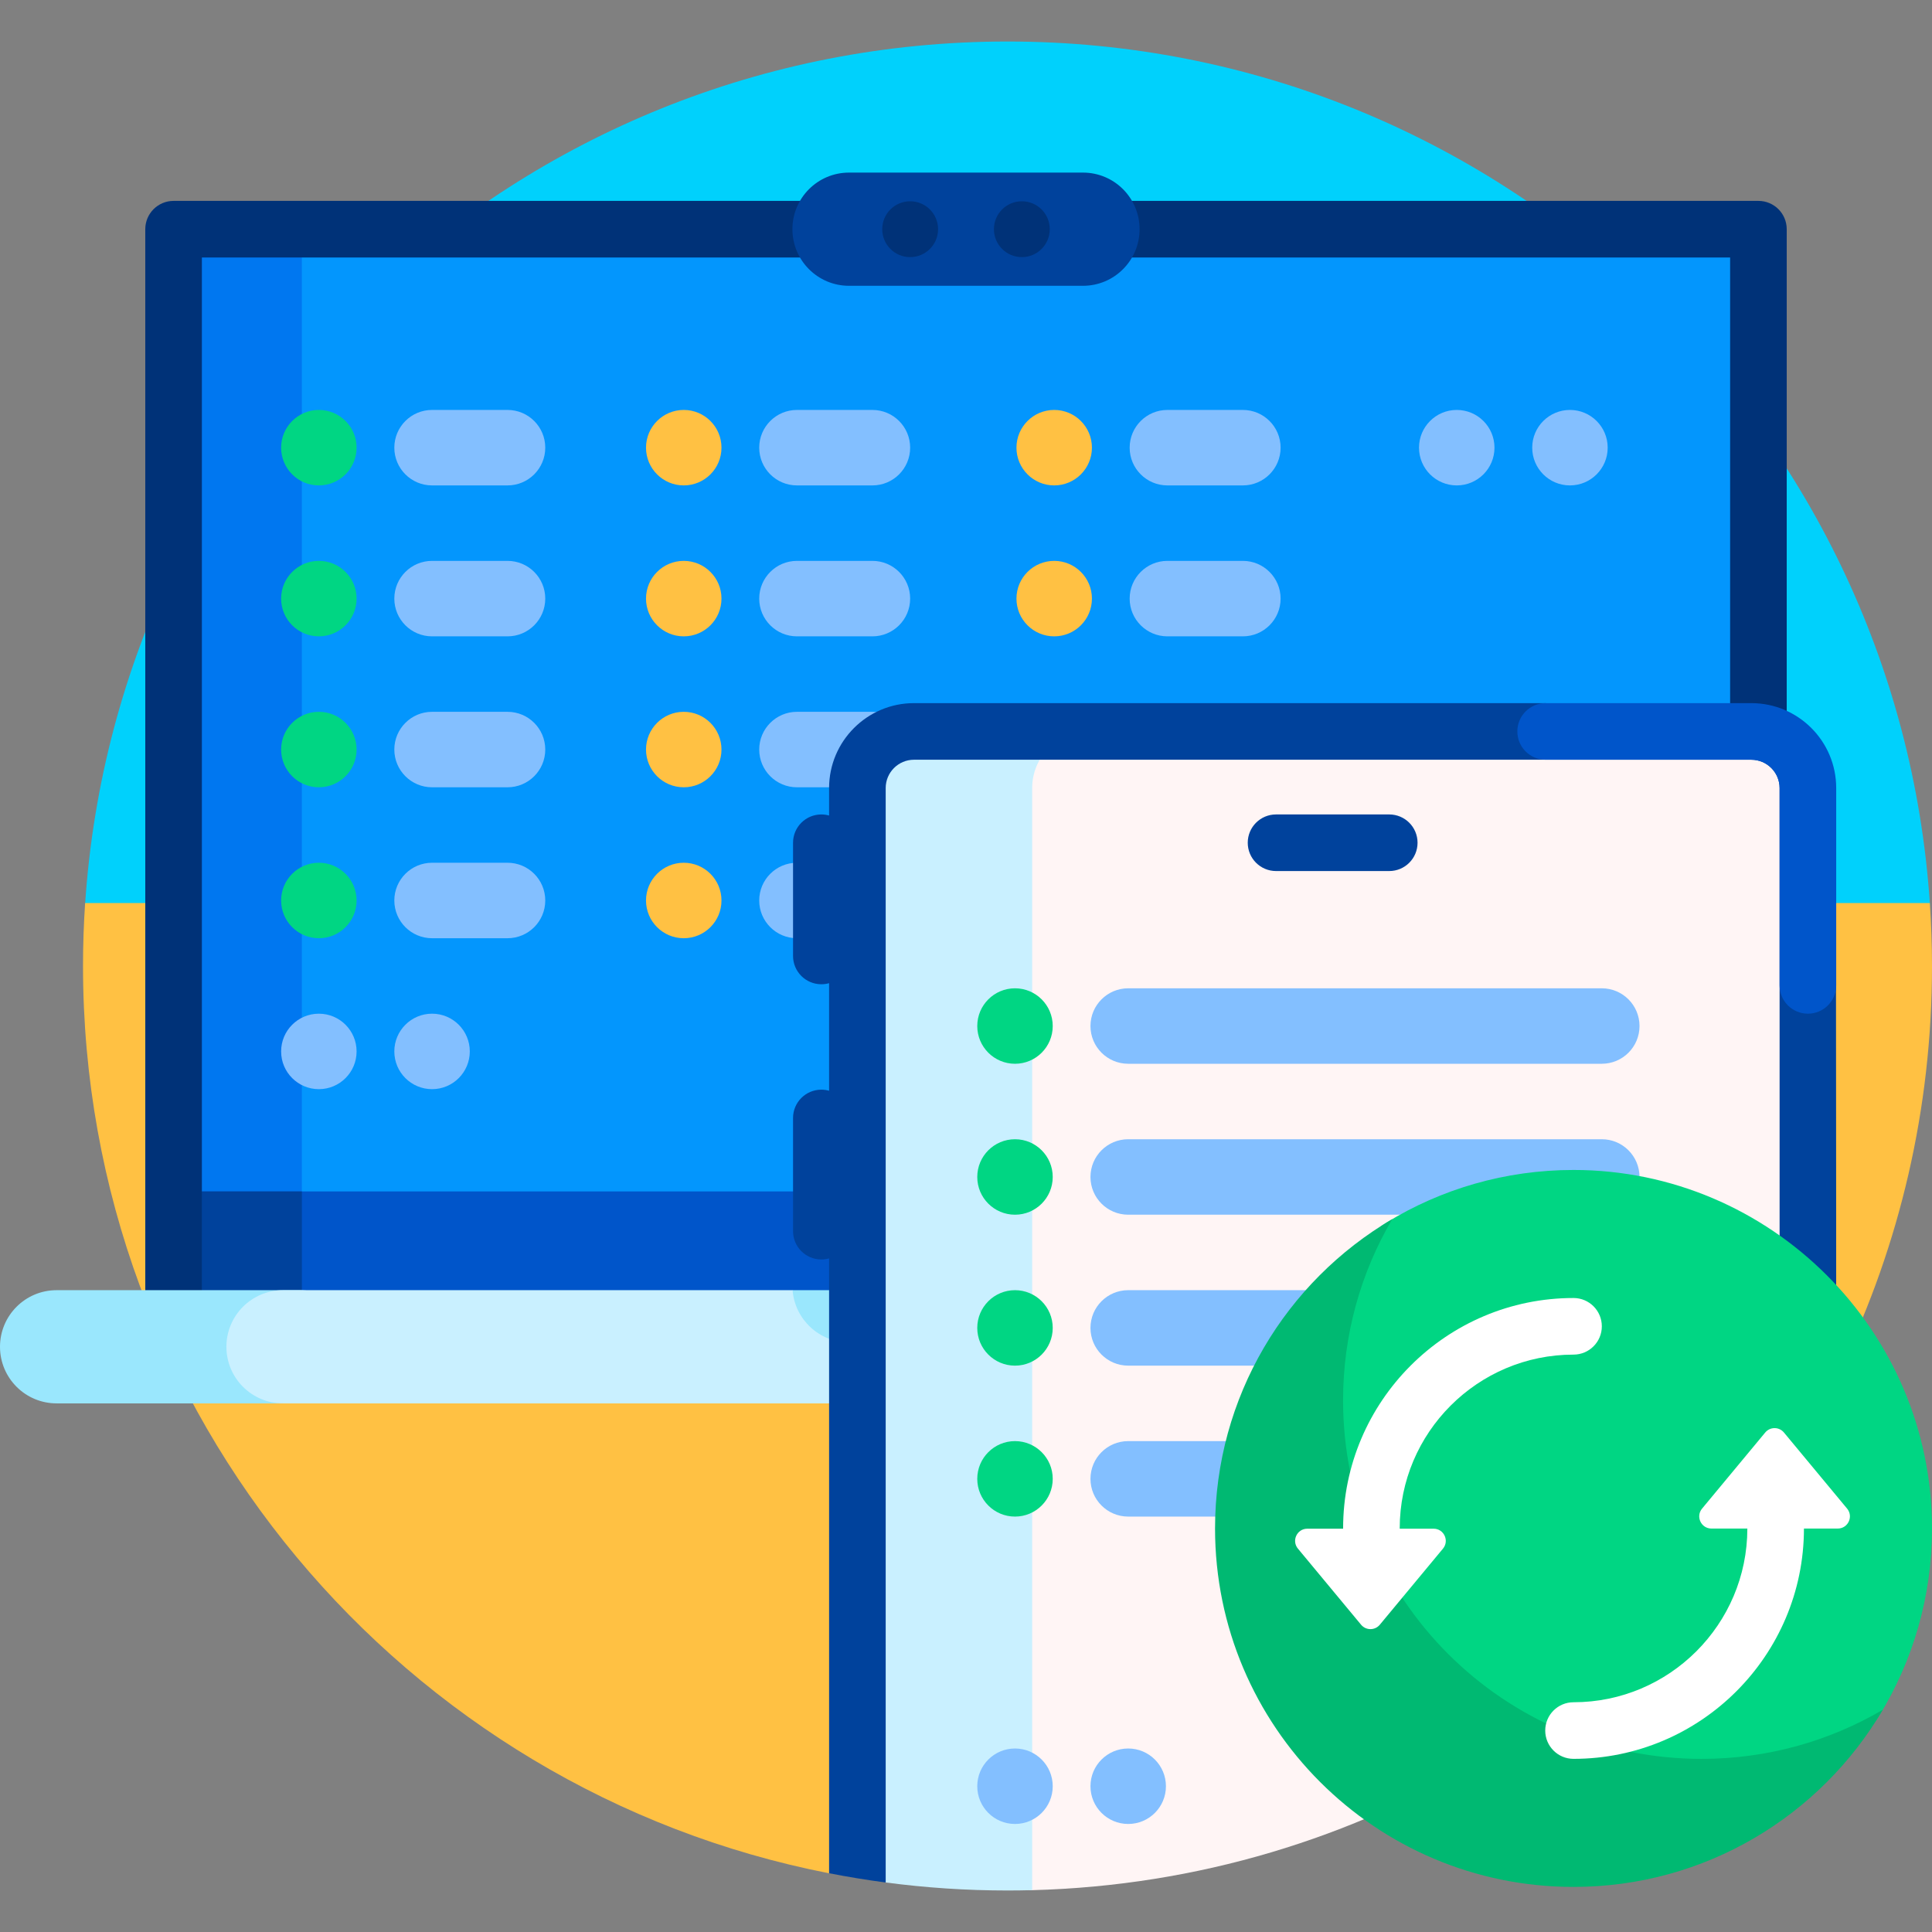
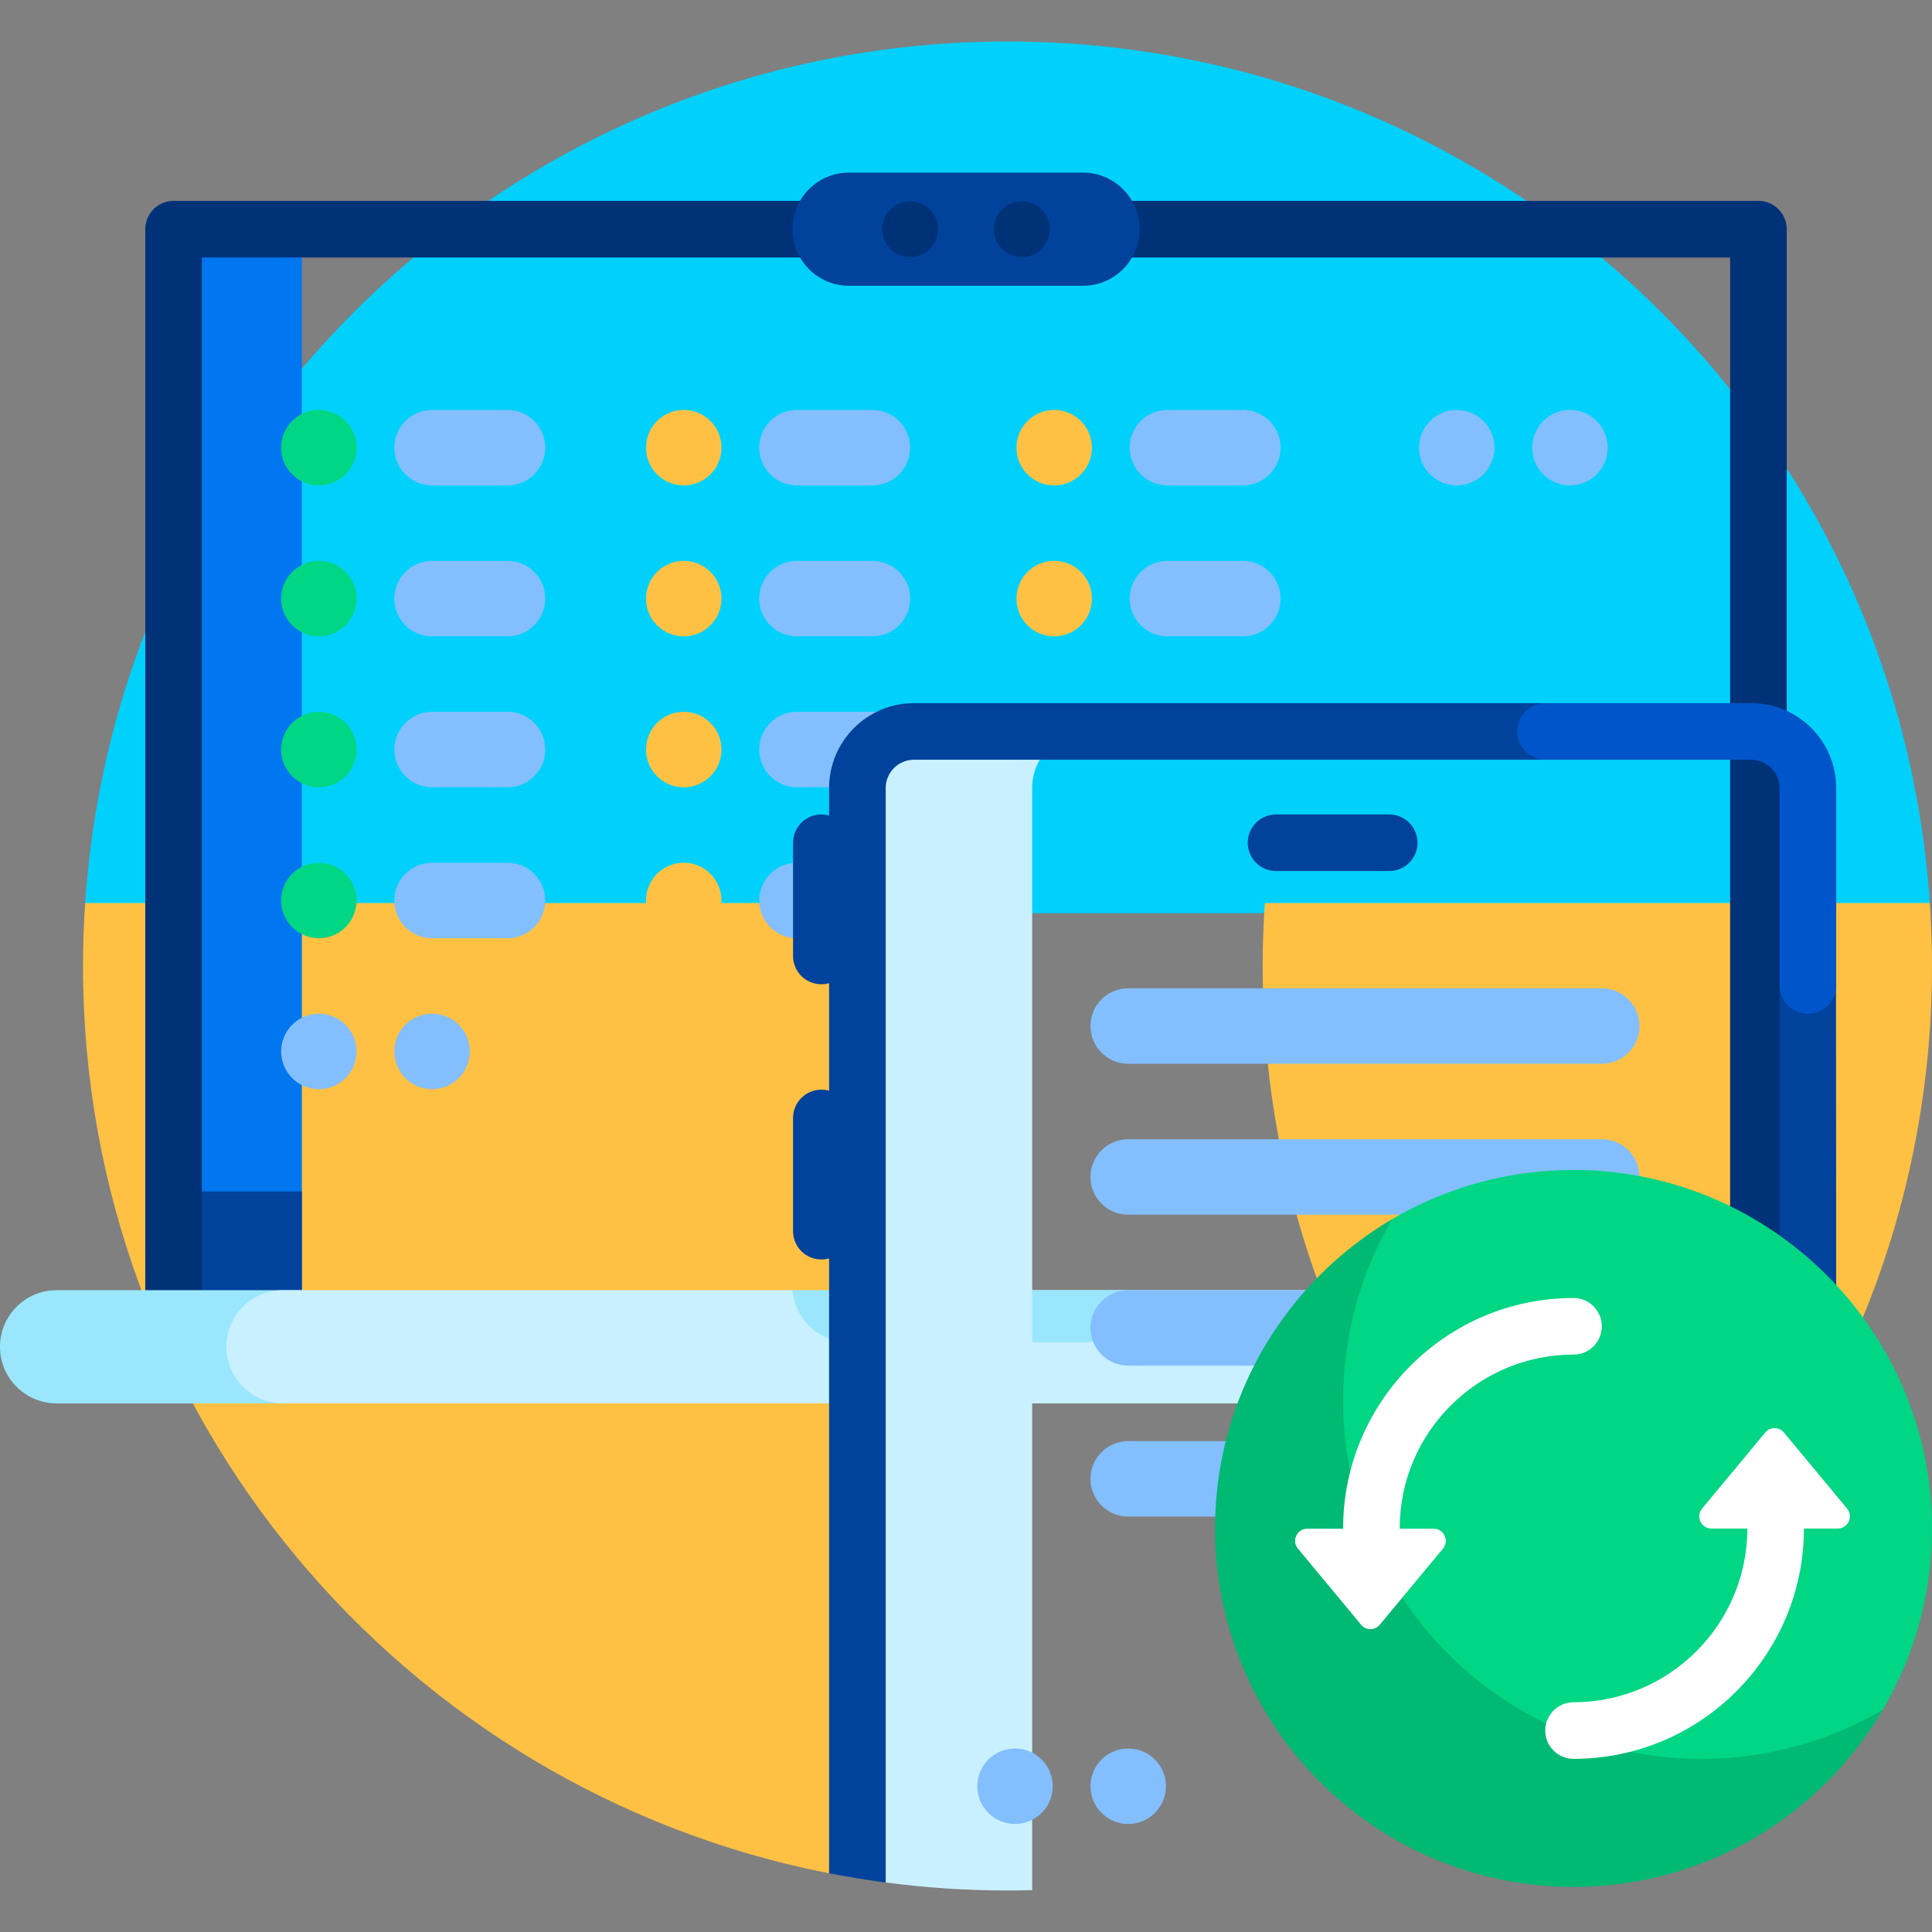
<svg xmlns="http://www.w3.org/2000/svg" id="Capa_1" height="512" viewBox="0 0 512 512" width="512">
  <rect x="0" y="0" width="512" height="512" fill="#808080" stroke="none" />
  <g>
    <path d="m24.898 242c-1.349 0-2.428-1.142-2.338-2.488 8.482-127.62 114.672-228.512 244.44-228.512s235.959 100.893 244.44 228.514c.089 1.345-.988 2.486-2.336 2.486z" fill="#00d1fc" />
    <path d="m512 256c0 37.935-8.621 73.855-24.012 105.91-1.623 3.38-12.717-1.963-14.488 1.329-15.684 29.149-34.9 54.528-57.803 74.81-49.773-44.838-81.073-109.781-81.073-182.049 0-5.607.206-11.166.577-16.679h176.223c.37 5.513.576 11.072.576 16.679zm-490 0c0 119.134 85.032 218.408 197.715 240.441.963.188 1.929-9.518 2.896-9.341 3.479.637 6.984 1.2 10.513 1.688v-249.467h-210.565c-.371 5.512-.559 11.074-.559 16.679z" fill="#ffc143" />
-     <path d="m466 60.739v295h-420v-295z" fill="#0396fd" />
    <path d="m80 60.739v295h-34v-295z" fill="#0077f0" />
-     <path d="m466 315.739v40h-420v-40z" fill="#0055ca" />
+     <path d="m466 315.739v40v-40z" fill="#0055ca" />
    <path d="m80 315.739v40h-34v-40z" fill="#00429c" />
    <path d="m466 53.239h-420c-4.142 0-7.5 3.358-7.5 7.5v295c0 4.142 3.358 7.5 7.5 7.5h420c4.143 0 7.5-3.358 7.5-7.5v-295c0-4.142-3.357-7.5-7.5-7.5zm-7.5 295h-405v-280h405z" fill="#003278" />
    <path d="m94.5 356.91c0 8.284-6.716 15-15 15h-64.5c-8.284 0-15-6.716-15-15s6.716-15 15-15h64.5c8.284 0 15 6.715 15 15z" fill="#9ae7fd" />
    <path d="m417 356.91c0 8.284-6.716 15-15 15h-327c-8.284 0-15-6.716-15-15s6.716-15 15-15h135.045l7.125 5.007 53.277-5.007h131.553c8.284 0 15 6.715 15 15z" fill="#c9f0ff" />
    <path d="m301.955 341.91c-.597 7.737-7.064 13.83-14.955 13.83h-62c-7.891 0-14.358-6.092-14.955-13.83z" fill="#9ae7fd" />
    <path d="m302 60.739c0 8.284-6.716 15-15 15h-62c-8.284 0-15-6.716-15-15 0-8.284 6.716-15 15-15h62c8.284 0 15 6.716 15 15z" fill="#00429c" />
    <path d="m278.2 60.739c0 4.087-3.313 7.4-7.4 7.4s-7.4-3.313-7.4-7.4 3.313-7.4 7.4-7.4 7.4 3.313 7.4 7.4zm-37-7.4c-4.087 0-7.4 3.313-7.4 7.4s3.313 7.4 7.4 7.4 7.4-3.313 7.4-7.4-3.313-7.4-7.4-7.4z" fill="#003278" />
    <path d="m134.5 128.638h-20c-5.523 0-10-4.477-10-10 0-5.523 4.477-10 10-10h20c5.523 0 10 4.477 10 10 0 5.523-4.477 10-10 10zm10 30c0-5.523-4.477-10-10-10h-20c-5.523 0-10 4.477-10 10 0 5.523 4.477 10 10 10h20c5.523 0 10-4.477 10-10zm0 40c0-5.523-4.477-10-10-10h-20c-5.523 0-10 4.477-10 10 0 5.523 4.477 10 10 10h20c5.523 0 10-4.477 10-10zm0 40c0-5.523-4.477-10-10-10h-20c-5.523 0-10 4.477-10 10 0 5.523 4.477 10 10 10h20c5.523 0 10-4.477 10-10zm-50 40c0-5.523-4.477-10-10-10-5.523 0-10 4.477-10 10 0 5.523 4.477 10 10 10 5.523 0 10-4.477 10-10zm30 0c0-5.523-4.477-10-10-10-5.523 0-10 4.477-10 10 0 5.523 4.477 10 10 10 5.523 0 10-4.477 10-10zm106.7-150h-20c-5.523 0-10-4.477-10-10 0-5.523 4.477-10 10-10h20c5.523 0 10 4.477 10 10 0 5.523-4.477 10-10 10zm10 30c0-5.523-4.477-10-10-10h-20c-5.523 0-10 4.477-10 10 0 5.523 4.477 10 10 10h20c5.523 0 10-4.477 10-10zm0 40c0-5.523-4.477-10-10-10h-20c-5.523 0-10 4.477-10 10 0 5.523 4.477 10 10 10h20c5.523 0 10-4.477 10-10zm0 40c0-5.523-4.477-10-10-10h-20c-5.523 0-10 4.477-10 10 0 5.523 4.477 10 10 10h20c5.523 0 10-4.477 10-10zm88.172-110h-20c-5.523 0-10-4.477-10-10 0-5.523 4.477-10 10-10h20c5.523 0 10 4.477 10 10 0 5.523-4.477 10-10 10zm10 30c0-5.523-4.477-10-10-10h-20c-5.523 0-10 4.477-10 10 0 5.523 4.477 10 10 10h20c5.523 0 10-4.477 10-10z" fill="#83bfff" />
    <path d="m181.2 128.638c-5.523 0-10-4.477-10-10 0-5.523 4.477-10 10-10 5.523 0 10 4.477 10 10 0 5.523-4.477 10-10 10zm10 30c0-5.523-4.477-10-10-10-5.523 0-10 4.477-10 10 0 5.523 4.477 10 10 10 5.523 0 10-4.477 10-10zm0 40c0-5.523-4.477-10-10-10-5.523 0-10 4.477-10 10 0 5.523 4.477 10 10 10 5.523 0 10-4.477 10-10zm0 40c0-5.523-4.477-10-10-10-5.523 0-10 4.477-10 10 0 5.523 4.477 10 10 10 5.523 0 10-4.477 10-10zm88.172-110c-5.523 0-10-4.477-10-10 0-5.523 4.477-10 10-10 5.523 0 10 4.477 10 10 0 5.523-4.477 10-10 10zm10 30c0-5.523-4.477-10-10-10-5.523 0-10 4.477-10 10 0 5.523 4.477 10 10 10 5.523 0 10-4.477 10-10z" fill="#ffc143" />
-     <path d="m263.942 208.837c0-8.284 6.716-15 15-15h185.17c.914 0 1.809.082 2.678.239 4.61 8.521 8.73 17.345 12.322 26.436v157.987c-.027.107-.058.213-.085.32-41.384 71.288-117.68 119.795-205.489 122.096-2.172.057-4.352-2.014-6.538-2.014-1.022 0-2.038-.026-3.058-.039z" fill="#fff5f5" />
    <path d="m242.219 193.837h46.319c-8.284 0-15 6.716-15 15v292.075c-2.173.057-4.352.088-6.538.088-10.944 0-21.717-.729-32.281-2.125-.522-.069-1.044-2.992-1.564-3.065-1.986-.275-3.965-.574-5.936-.896v-286.077c0-8.284 6.715-15 15-15z" fill="#c9f0ff" />
    <path d="m486.613 359.609c0 1.737-.022 3.468-.058 5.196-4.46 8.983-9.454 17.651-14.942 25.967v-181.935c0-4.136-3.364-7.5-7.5-7.5h-221.895c-4.135 0-7.5 3.364-7.5 7.5v290.044c-5.051-.665-10.051-1.489-15-2.457v-162.935c-.653.186-1.341.285-2.053.285-4.142 0-7.5-3.358-7.5-7.5v-30c0-4.142 3.358-7.5 7.5-7.5.712 0 1.401.099 2.053.285v-28.506c-.653.185-1.341.284-2.053.284-4.142 0-7.5-3.358-7.5-7.5v-30c0-4.142 3.358-7.5 7.5-7.5.712 0 1.401.099 2.053.285v-7.285c0-12.407 10.093-22.5 22.5-22.5h167.395l3.339 4.067h51.027c5.2 0 7.93 3.155 11.745 6.128 5.108 18.636 2.869 33.829 3.404 53.957.012.434 7.419 3.764 7.428 10.649.038 28.086.057 96.69.057 98.471zm-118.448-143.772h-30c-4.143 0-7.5 3.358-7.5 7.5s3.357 7.5 7.5 7.5h30c4.143 0 7.5-3.358 7.5-7.5s-3.357-7.5-7.5-7.5z" fill="#00429c" />
    <path d="m486.613 208.837v52.301c0 4.142-3.358 7.5-7.5 7.5s-7.5-3.358-7.5-7.5v-52.301c0-4.142-3.358-7.5-7.5-7.5h-54.5c-4.142 0-7.5-3.358-7.5-7.5s3.358-7.5 7.5-7.5h54.5c12.426 0 22.5 10.073 22.5 22.5z" fill="#0055ca" />
    <path d="m278.985 473.37c0 5.523-4.477 10-10 10s-10-4.477-10-10c0-5.523 4.477-10 10-10s10 4.477 10 10zm20-191.46h125.503c5.523 0 10-4.477 10-10s-4.477-10-10-10h-125.503c-5.523 0-10 4.477-10 10 0 5.522 4.477 10 10 10zm0 181.46c-5.523 0-10 4.477-10 10 0 5.523 4.477 10 10 10s10-4.477 10-10c0-5.523-4.477-10-10-10zm125.503-161.46h-125.503c-5.523 0-10 4.477-10 10s4.477 10 10 10h125.503c5.523 0 10-4.477 10-10s-4.478-10-10-10zm0 40h-125.503c-5.523 0-10 4.477-10 10s4.477 10 10 10h125.503c5.523 0 10-4.477 10-10s-4.478-10-10-10zm0 40h-125.503c-5.523 0-10 4.477-10 10s4.477 10 10 10h125.503c5.523 0 10-4.477 10-10s-4.478-10-10-10z" fill="#83bfff" />
    <path d="m94.5 238.638c0 5.523-4.477 10-10 10s-10-4.477-10-10c0-5.523 4.477-10 10-10s10 4.477 10 10zm-10-50c-5.523 0-10 4.477-10 10 0 5.523 4.477 10 10 10s10-4.477 10-10c0-5.523-4.477-10-10-10zm0-40c-5.523 0-10 4.477-10 10 0 5.523 4.477 10 10 10s10-4.477 10-10c0-5.523-4.477-10-10-10zm0-40c-5.523 0-10 4.477-10 10 0 5.523 4.477 10 10 10s10-4.477 10-10c0-5.523-4.477-10-10-10z" fill="#00d683" />
-     <path d="m278.985 391.91c0 5.523-4.477 10-10 10s-10-4.477-10-10 4.477-10 10-10 10 4.477 10 10zm-10-110c5.523 0 10-4.477 10-10s-4.477-10-10-10-10 4.477-10 10c0 5.522 4.477 10 10 10zm0 20c-5.523 0-10 4.477-10 10s4.477 10 10 10 10-4.477 10-10-4.477-10-10-10zm0 40c-5.523 0-10 4.477-10 10s4.477 10 10 10 10-4.477 10-10-4.477-10-10-10z" fill="#00d683" />
    <path d="m396.053 118.638c0 5.523-4.477 10-10 10s-10-4.477-10-10 4.477-10 10-10 10 4.477 10 10zm20-10c-5.523 0-10 4.477-10 10 0 5.523 4.477 10 10 10s10-4.477 10-10c0-5.523-4.477-10-10-10z" fill="#83bfff" />
    <path d="m512 405.051c0 18.147-5.089 35.106-13.917 49.528-1.288 2.104-3.062 3.878-5.166 5.166-14.422 8.828-31.38 13.917-49.528 13.917-52.293 0-95.001-42.708-95.001-95.001 0-18.14 5.085-35.093 13.906-49.51 1.295-2.116 3.078-3.899 5.194-5.194 14.418-8.822 31.37-13.906 49.51-13.906 52.294-.001 95.002 42.708 95.002 95z" fill="#00d683" />
    <path d="m498.973 453.095c-16.502 28.094-47.035 46.955-81.973 46.955-52.467 0-95-42.533-95-95 0-34.938 18.861-65.471 46.956-81.973-8.279 14.096-13.027 30.515-13.027 48.044 0 52.467 42.533 95 95 95 17.529.001 33.948-4.747 48.044-13.026z" fill="#00b972" />
    <path d="m370.936 405.05c0 .023-.001.047-.001.071h8.983c2.731 0 4.226 3.183 2.482 5.285l-16.737 20.164c-1.29 1.554-3.674 1.554-4.963 0l-16.737-20.164c-1.745-2.102-.25-5.285 2.482-5.285h9.492c0-.024-.001-.047-.001-.071 0-33.671 27.394-61.064 61.064-61.064 4.143 0 7.5 3.358 7.5 7.5s-3.357 7.5-7.5 7.5c-25.4 0-46.064 20.664-46.064 46.064zm118.565-5.254-16.737-20.164c-1.29-1.554-3.674-1.554-4.963 0l-16.737 20.164c-1.745 2.102-.25 5.285 2.482 5.285h9.519c-.017 25.385-20.674 46.033-46.064 46.033-4.143 0-7.5 3.358-7.5 7.5s3.357 7.5 7.5 7.5c33.661 0 61.047-27.376 61.064-61.033h8.955c2.73 0 4.225-3.183 2.481-5.285z" fill="#fff" />
  </g>
</svg>